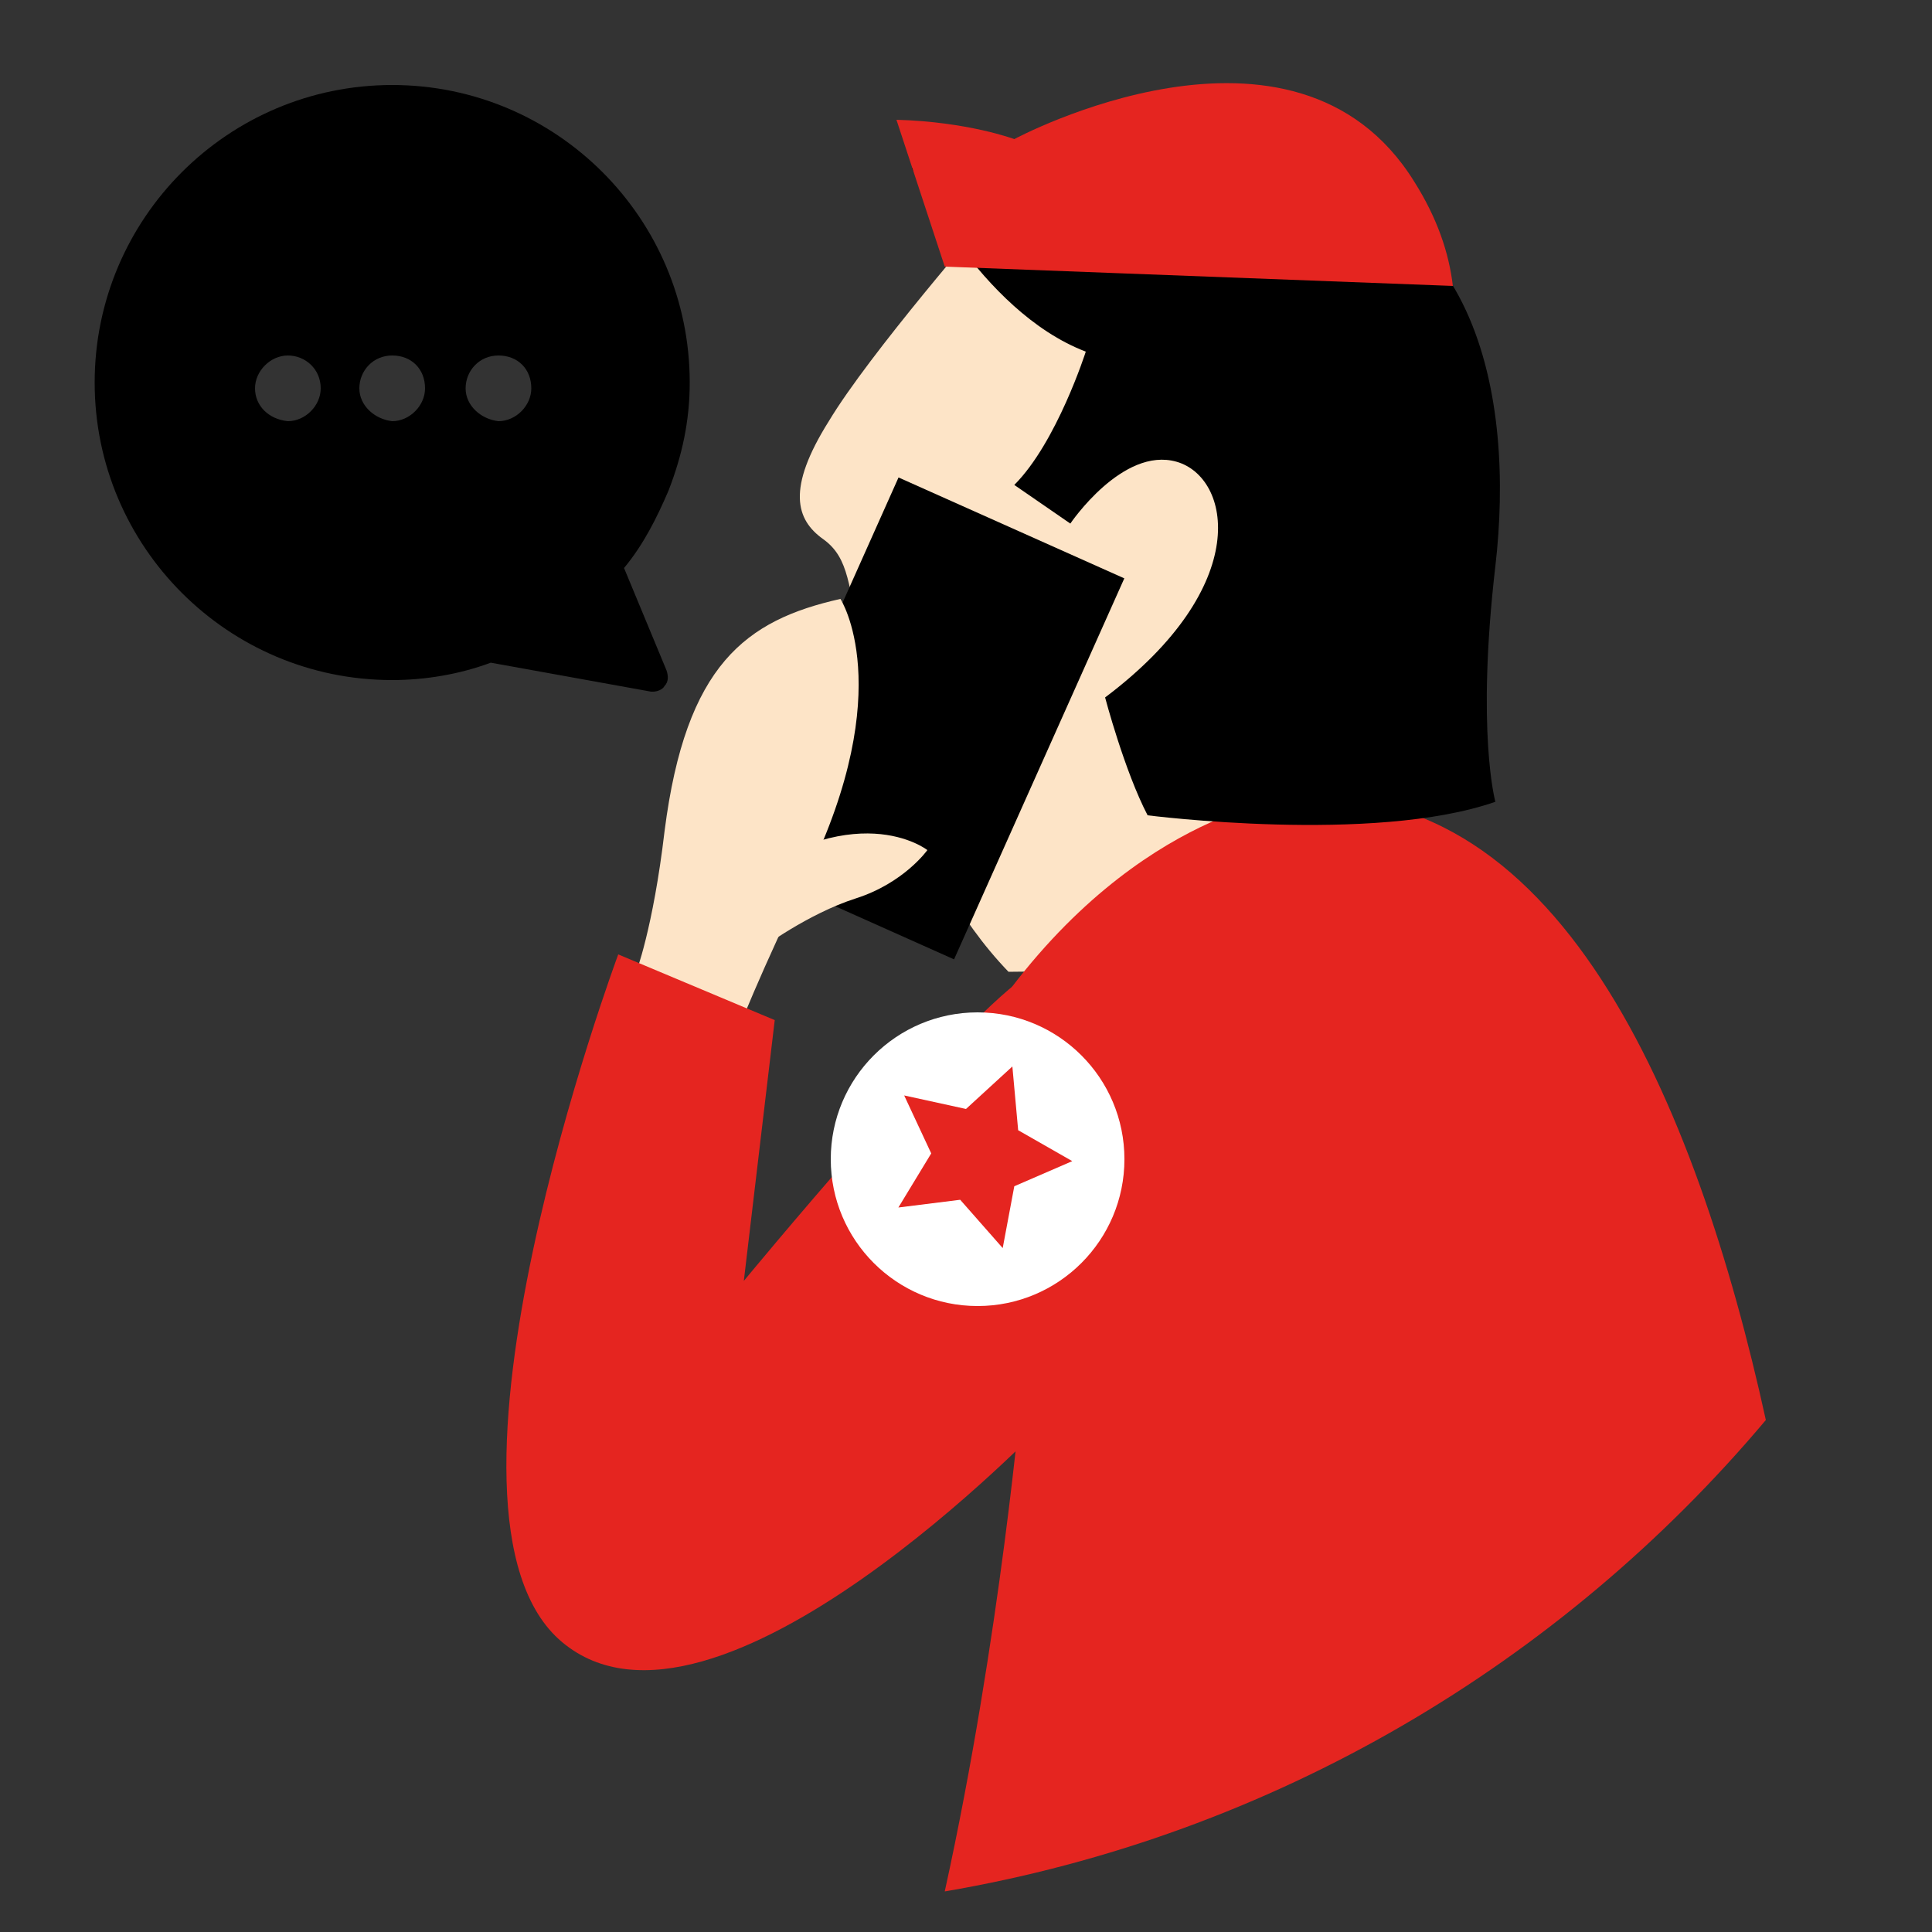
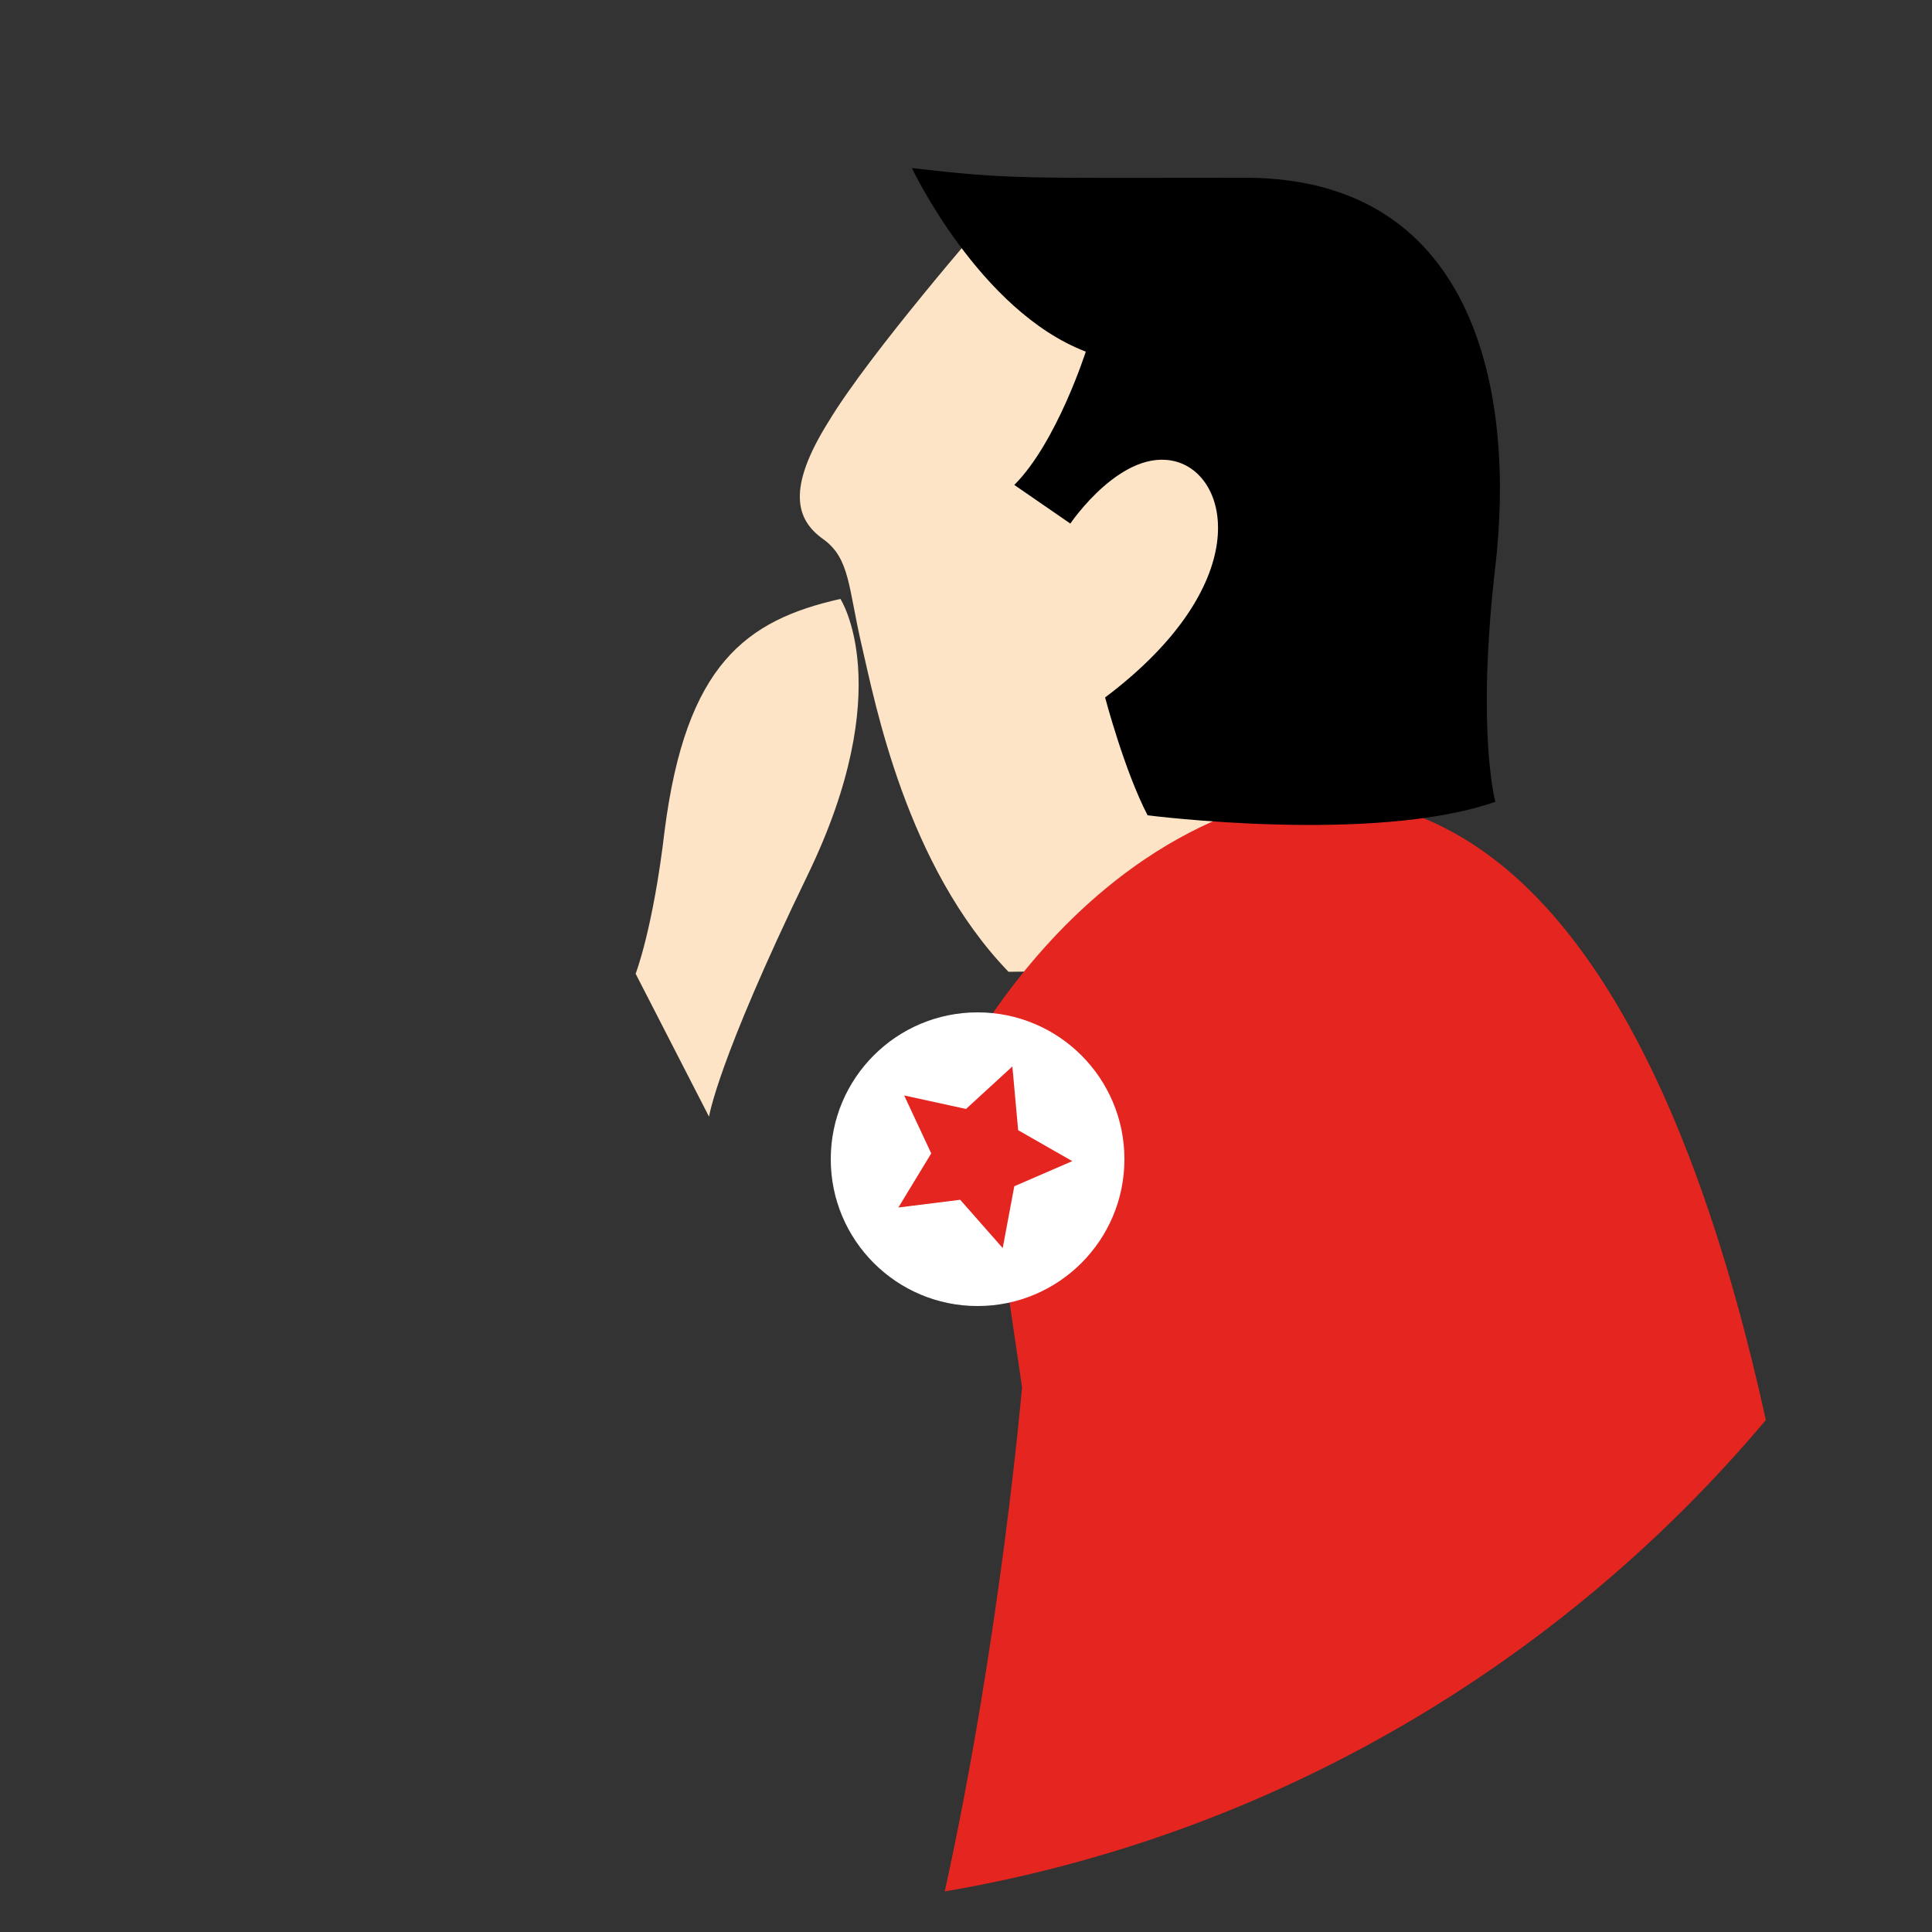
<svg xmlns="http://www.w3.org/2000/svg" version="1.1" id="Lager_1" x="0px" y="0px" viewBox="0 0 100 100" style="enable-background:new 0 0 100 100;" xml:space="preserve">
  <rect x="0" y="0" width="100" height="100" fill="#333333" stroke="none" />
  <style type="text/css">
	.st0{fill:#FDE4C7;}
	.st1{fill:#E52520;}
	.st2{fill:#FFFFFF;}
</style>
  <g id="Lager_2_1_">
</g>
  <path class="st0" d="M51.1,11.3c0,0-6.1,7-8.2,10.5c-2.2,3.5-1.7,5.1-0.3,6.1s1.3,2.5,2,5.5s2.3,11.4,7.6,16.9l18.3-0.2  c0,0,2.3-11.1,2.7-13.3C73.4,34.8,64.5,14.2,51.1,11.3z" />
  <g>
-     <path d="M4.9,19.8c0,8.5,6.9,15.4,15.4,15.4c1.7,0,3.5-0.3,5.1-0.9l8.3,1.5h0.1c0.2,0,0.5-0.1,0.6-0.3c0.2-0.2,0.2-0.5,0.1-0.8   l-2.2-5.3c1-1.2,1.7-2.6,2.3-4c0.7-1.8,1.1-3.6,1.1-5.6c0-8.5-6.9-15.4-15.4-15.4C11.8,4.4,4.9,11.3,4.9,19.8z M24.1,20.1   c0-0.9,0.7-1.7,1.7-1.7s1.7,0.7,1.7,1.7c0,0.9-0.8,1.7-1.7,1.7C24.9,21.7,24.1,21,24.1,20.1z M18.6,20.1c0-0.9,0.7-1.7,1.7-1.7   s1.7,0.7,1.7,1.7c0,0.9-0.8,1.7-1.7,1.7C19.4,21.7,18.6,21,18.6,20.1z M13.2,20.1c0-0.9,0.8-1.7,1.7-1.7s1.7,0.7,1.7,1.7   c0,0.9-0.8,1.7-1.7,1.7C13.9,21.7,13.2,21,13.2,20.1z" />
-   </g>
+     </g>
  <path class="st1" d="M48.9,97.9c17-2.9,31.9-11.8,42.5-24.4c-3.6-16.4-10.8-33.8-25.1-32.1c0,0-8.8,1.1-16,12.7l2.6,17.7  C52.9,71.8,51.8,84.7,48.9,97.9z" />
-   <rect x="37.1" y="30.8" transform="matrix(0.408 -0.913 0.913 0.408 -5.562 65.74)" width="21.6" height="12.8" />
-   <path class="st0" d="M37.5,46.2l1.9,2.9c0,0,2.4-1.8,4.9-2.6S48,44,48,44S44.2,41,37.5,46.2z" />
  <path class="st0" d="M32.9,50.4c0,0,0.9-2.3,1.5-7.4c1.1-8.6,4.2-10.9,9.1-12c0,0,3,4.6-1.7,14.3s-5.1,12.5-5.1,12.5" />
-   <path class="st1" d="M32,49.4l8.1,3.4l-1.6,13.5c0,0,10.8-13.1,14.5-15.7l1.2,22.9c0,0-17.2,18.1-25.1,11.5S32,49.4,32,49.4z" />
  <g>
    <ellipse class="st2" cx="50.6" cy="60" rx="7.6" ry="7.6" />
    <polygon class="st1" points="51.9,64.6 49.7,62.1 46.5,62.5 48.2,59.7 46.8,56.7 50,57.4 52.4,55.2 52.7,58.5 55.5,60.1 52.5,61.4     " />
  </g>
  <path d="M47.2,8.7c0,0,3.5,7.4,9,9.5c0,0-1.5,4.7-3.7,6.9l2.9,2c0,0,2.7-4,5.5-3.2s4,6.4-3.7,12.2c0,0,1,3.8,2.2,6.1  c0,0,11.7,1.5,18-0.7c0,0-1-3.6,0-12.2s-0.8-20-12.8-20.1C52.8,9.2,52.4,9.3,47.2,8.7z" />
-   <path class="st1" d="M48.9,13.8l-2.5-7.6c3.7,0.1,6.1,1,6.1,1S67-0.6,73.2,9.4c1.2,1.9,1.8,3.7,2,5.4L48.9,13.8z" />
</svg>